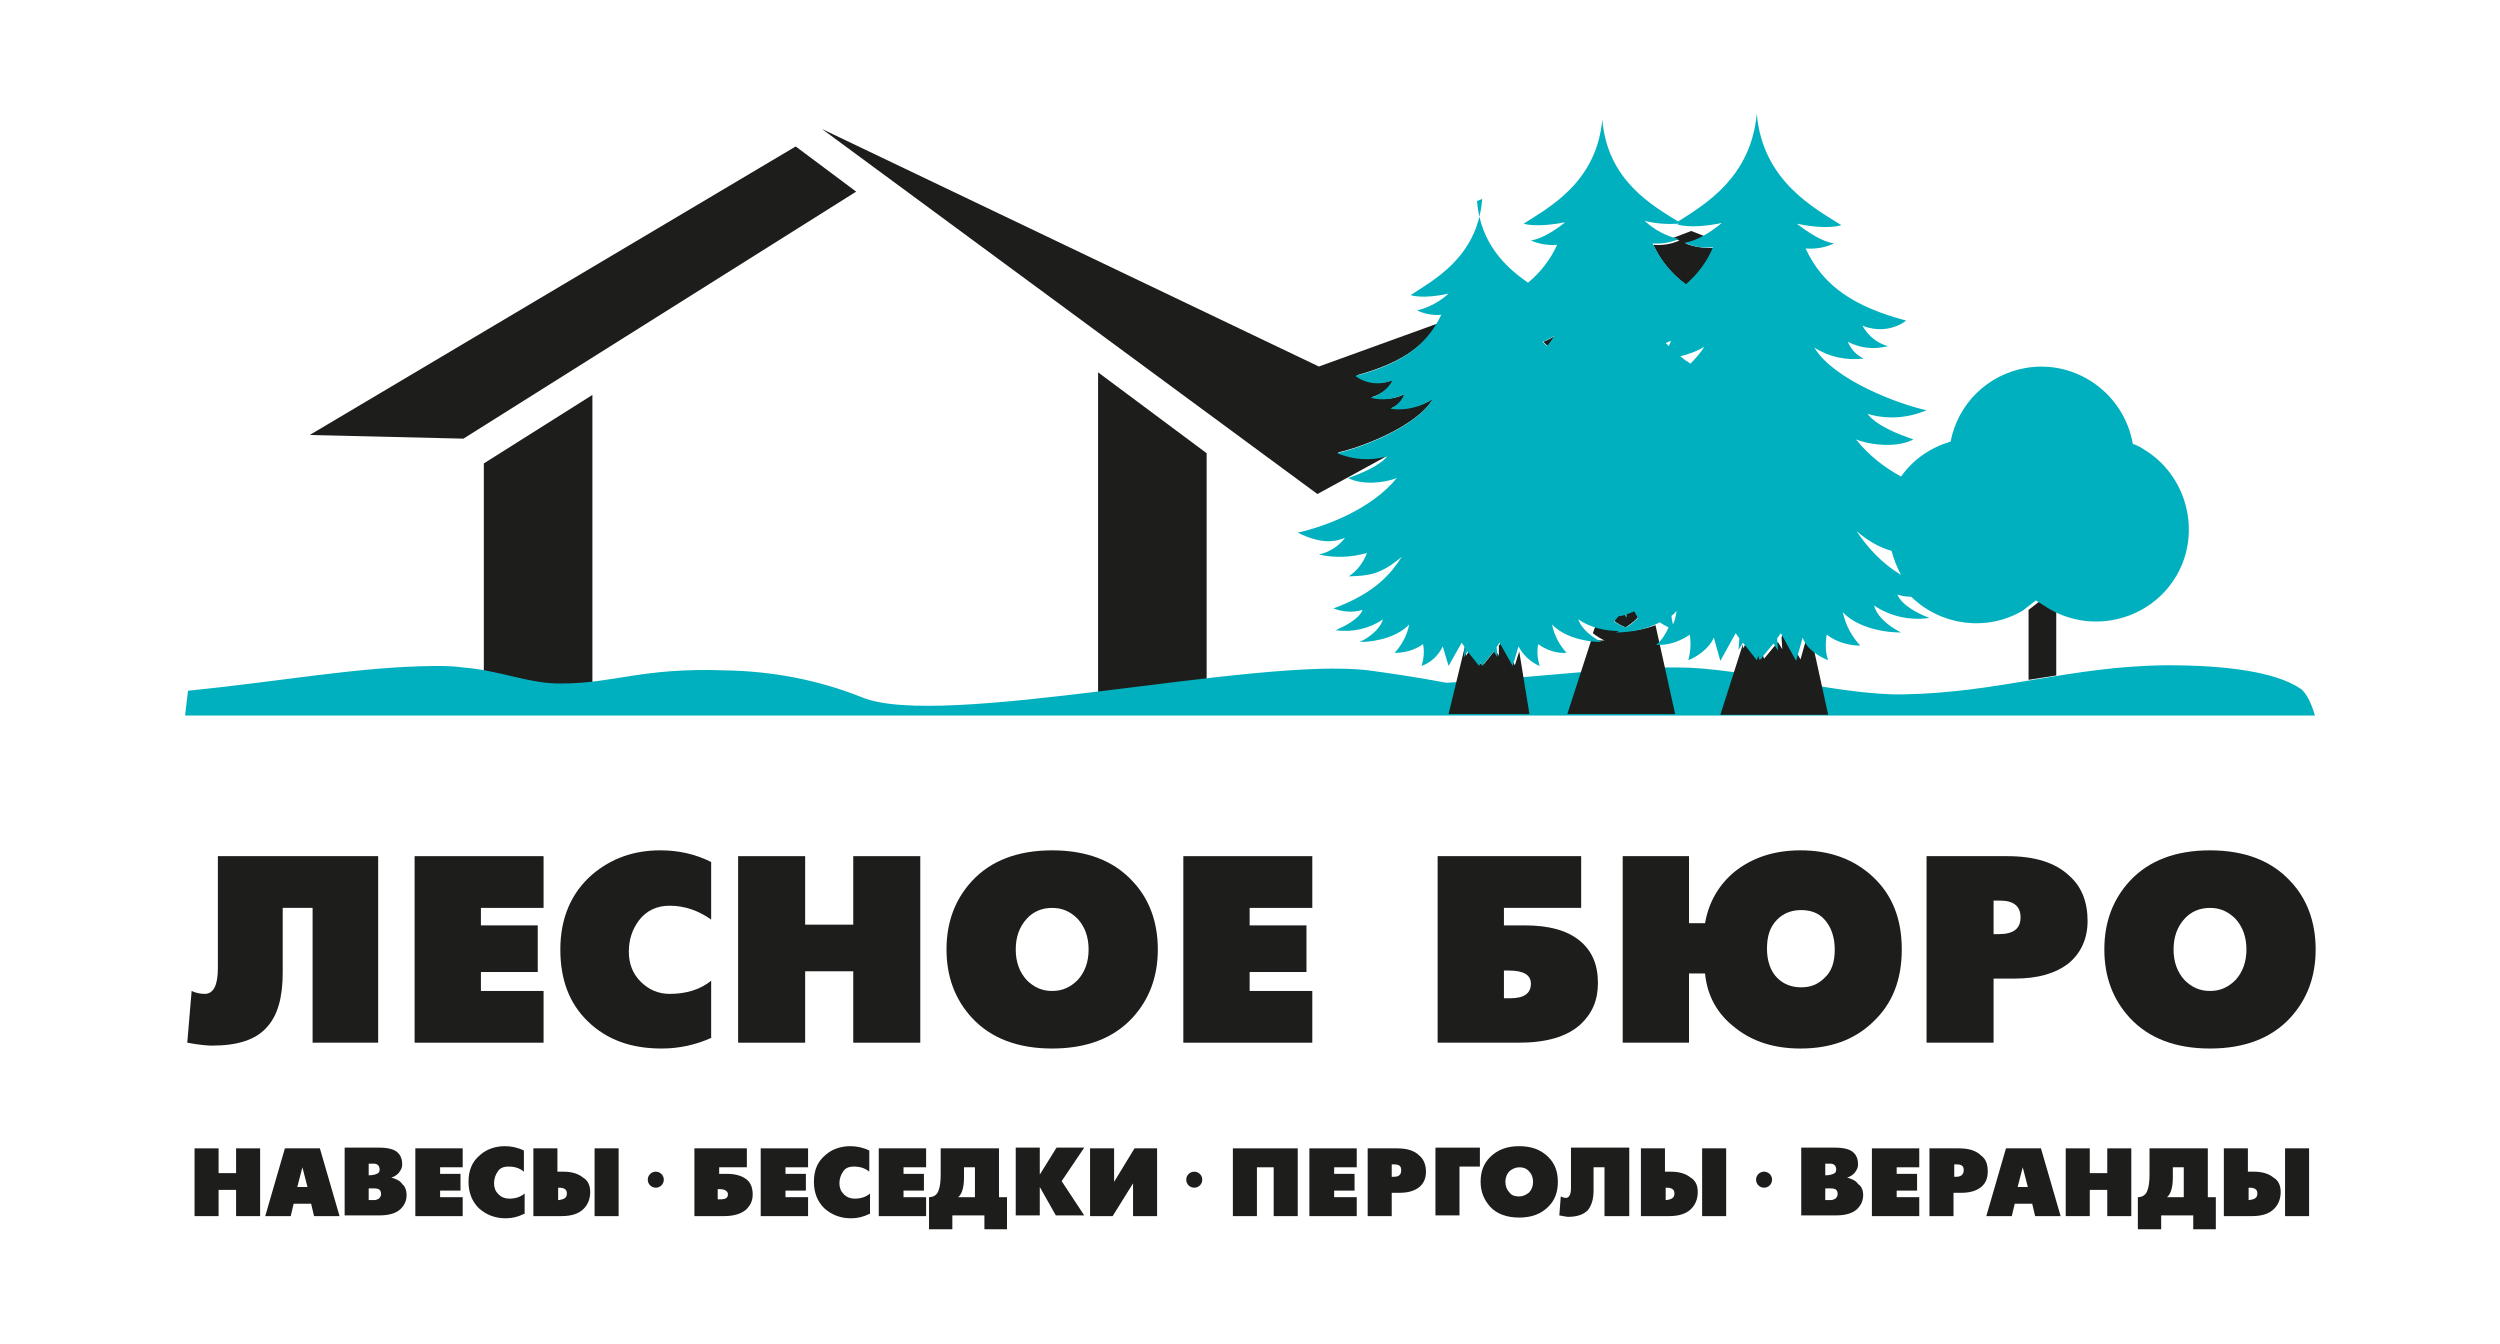
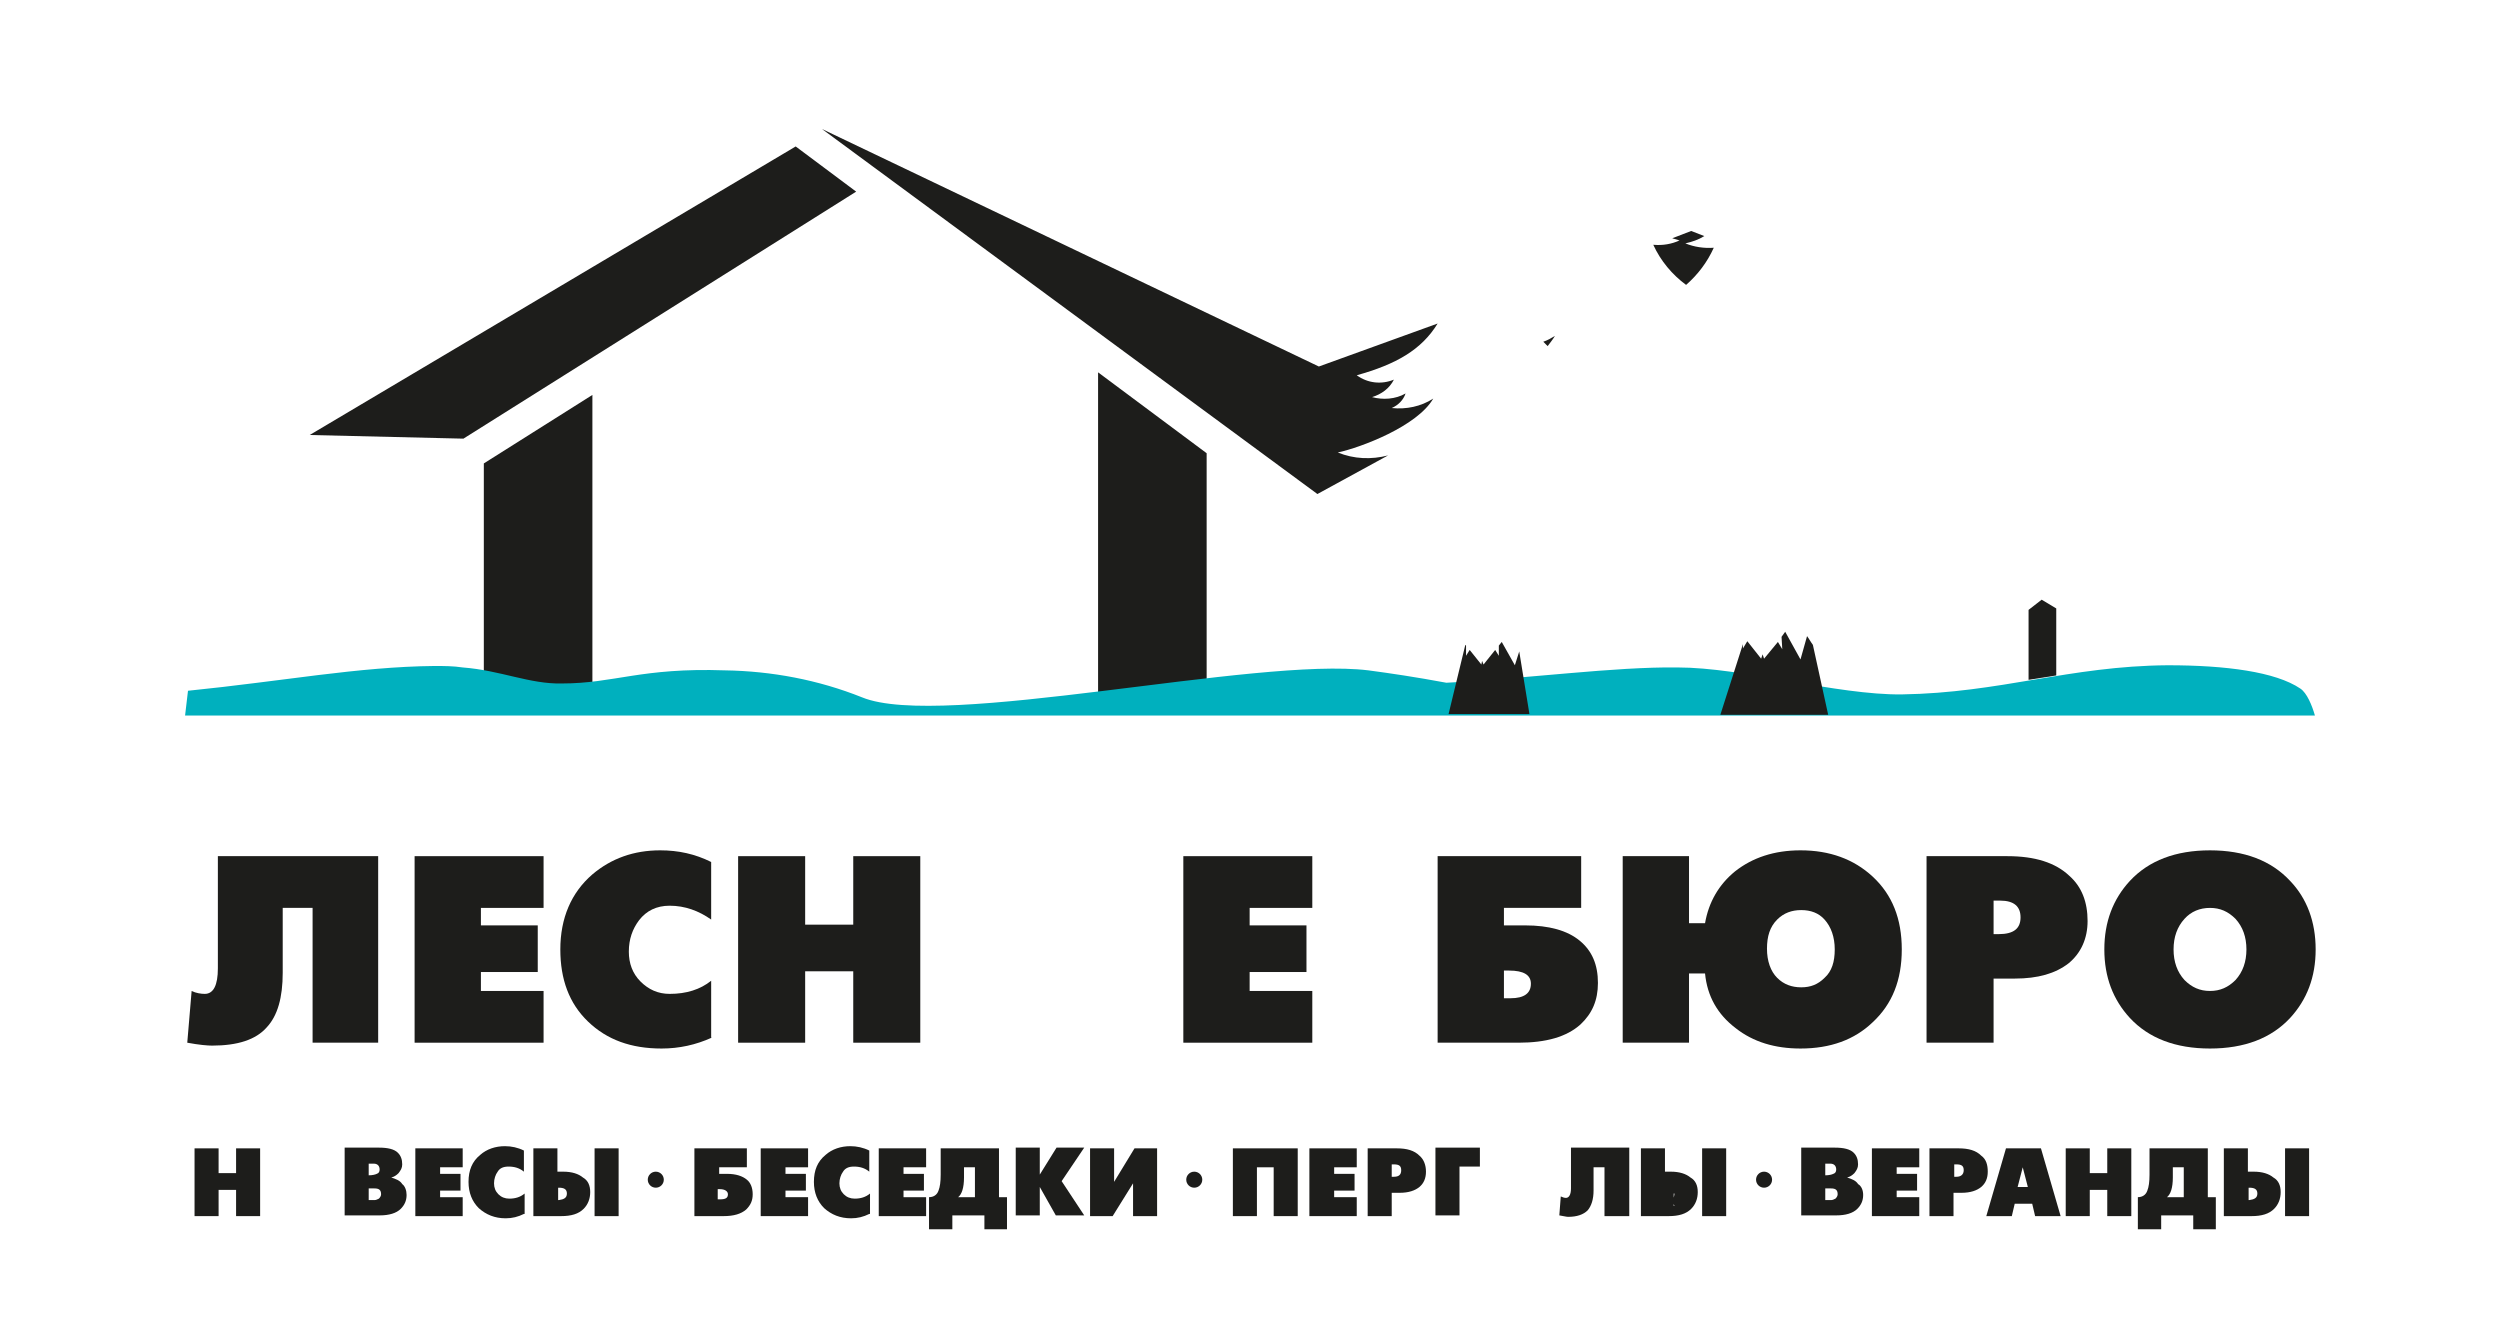
<svg xmlns="http://www.w3.org/2000/svg" version="1.1" id="Слой_1" x="0px" y="0px" viewBox="0 0 343.1 184.4" style="enable-background:new 0 0 343.1 184.4;" xml:space="preserve">
  <style type="text/css">
	.st0{fill-rule:evenodd;clip-rule:evenodd;fill:#1D1D1B;}
	.st1{fill-rule:evenodd;clip-rule:evenodd;fill:#00B0BE;}
	.st2{fill:#1D1D1B;}
</style>
  <g id="Слой_2_1_">
    <g id="Слой_1-2">
      <polygon class="st0" points="165.6,97.7 150.7,97.7 150.7,51.1 165.6,62.2   " />
      <path class="st0" d="M282.2,83.5v9.2l-3.8,0.6v-9.6l1.8-1.4L282.2,83.5z" />
      <polygon class="st0" points="42.5,59.7 109.2,20.1 109.2,20.1 117.5,26.3 63.6,60.2   " />
      <path class="st0" d="M112.8,17.7l68,50.1l9.7-5.3l0,0c-2.3,0.6-4.7,0.5-6.9-0.4c3.2-0.7,10.9-3.6,13.1-7.4    c-1.7,1.1-3.7,1.5-5.7,1.3c0.9-0.4,1.6-1.1,1.9-2c-1.4,0.8-3.1,0.9-4.6,0.5c1.3-0.4,2.4-1.2,3-2.4c-1.7,0.7-3.6,0.5-5.1-0.6    c5.4-1.5,8.9-3.5,11.1-7.1L181,50.3L112.8,17.7z M233.9,32.4l-1.8-0.7l-2.6,1c0.3,0.1,0.7,0.2,1,0.3c-1.1,0.5-2.3,0.7-3.5,0.6    l-0.1,0c1,2.2,2.6,4.1,4.5,5.5c1.6-1.4,2.9-3.1,3.8-5.1c-1.3,0.1-2.7-0.1-3.9-0.6C232.2,33.2,233.1,32.9,233.9,32.4L233.9,32.4z     M212.4,47.5c-0.2-0.2-0.4-0.4-0.6-0.6c0.6-0.2,1.1-0.5,1.6-0.8C213.1,46.6,212.7,47.1,212.4,47.5z" />
      <polygon class="st0" points="66.4,97.7 81.3,97.7 81.3,54.2 66.4,63.6   " />
      <path class="st1" d="M25.8,94.8c12.9-1.3,23.4-3.3,33.8-3.4c1.3,0,2.6,0,3.9,0.2c5.2,0.4,9.2,2.3,13.6,2.2    c7.2,0,10.9-2.2,22.4-1.8c6.4,0.1,12.8,1.3,18.8,3.7c10.9,4.5,54.1-5.6,69.5-3.7c3,0.4,6.4,0.9,10.7,1.7    c11.5-0.6,22.9-2.2,31.7-2.1c9,0,21.9,3.8,30.8,3.7c13.5-0.2,23-3.9,36.5-4c8,0,14.8,0.9,18.2,3.2c0.9,0.6,1.6,2.3,2,3.7H25.4    L25.8,94.8z" />
      <polygon class="st0" points="208.5,89.4 209.9,98 198.8,98 201.1,88.5 201.2,88.6 201.2,90 201.7,89.2 203.3,91.2 203.4,90.7     203.6,91.2 205.2,89.2 205.7,90 205.7,88.6 206.1,88.1 207.9,91.3   " />
-       <path class="st0" d="M227.2,85.8l2.7,12.2h-14.8l3.3-10.2c0.6,0.1,1.2,0.1,1.8,0.1c-0.6-0.3-1.1-0.6-1.6-1l0.4-1.1    c1.1,0.4,2.4,0.6,3.6,0.6c-0.2,0.1-0.4,0.2-0.5,0.2C223.9,86.7,225.6,86.4,227.2,85.8L227.2,85.8z M223.1,86.1    c0.6-0.4,1.2-0.8,1.7-1.4l-0.5-0.9c-0.4,0.2-0.7,0.3-1.1,0.4v0.5l-0.2-0.4c-0.3,0.1-0.6,0.2-0.9,0.2l-0.6,0.7    C222,85.6,222.6,85.9,223.1,86.1L223.1,86.1z" />
      <path class="st0" d="M248.8,88.5l2.1,9.6h-14.8l3.1-9.7V89l0.6-1l1.9,2.4l0.2-0.6l0.2,0.6l1.9-2.3l0.6,1l-0.1-1.7l0.5-0.7l2.1,3.8    l0.9-3.2C248.3,87.7,248.5,88.1,248.8,88.5z" />
-       <path class="st1" d="M203.4,27.3v0.2c-0.7,7.9-6.8,11-9.8,13c0,0,1.5,0.6,5.2-0.2c-1.2,1.1-2.7,1.9-4.3,2.3c1,0.5,2.2,0.7,3.3,0.6    c-2.1,4.4-5.7,6.8-11.8,8.4c1.5,1.1,3.4,1.3,5.1,0.6c-0.6,1.2-1.7,2-3,2.4c1.6,0.4,3.2,0.2,4.6-0.5c-0.3,0.9-1,1.6-1.9,2    c2,0.3,4.1-0.2,5.8-1.3c-2.2,3.8-9.9,6.7-13.1,7.4c2.2,0.9,4.6,1.1,6.9,0.4c-1,1.3-3.6,2.4-5.4,3c1.9,1,5,0.7,6.7,0    c-3.4,4.2-9.6,6.6-13.6,7.5c3.4,1.7,5.3,1.2,6.5,0.7c-0.9,1.2-2.2,2-3.6,2.3c2.2,0.5,4.4,0.4,6.6-0.2c-0.5,1.3-1.3,2.4-2.5,3.2    c2.6-0.1,4.2-0.1,7.3-2.7c-1.4,2.1-3.4,4.9-9.4,7.1c1.3,0.5,2.7,0.6,4,0.2c-0.5,1.3-2.6,2.3-3.7,2.8c2.3,0.3,4.6-0.2,6.5-1.5    c-0.5,1.6-2.3,2.7-3.2,3.1c2.7,0,5.4-0.9,6.8-2.4c-0.3,1.5-1,2.8-2,3.9c1.4,0,2.8-0.4,3.9-1.2c0.2,1,0.1,2-0.2,3    c1.3-0.5,2.3-1.4,2.9-2.7l0.8,2.7l1.8-3.2l0.4,0.6l-0.1,1.4l0.5-0.8l1.6,2l0.2-0.5l0.2,0.5l1.6-2l0.5,0.8l-0.1-1.4l0.4-0.6    l1.8,3.2l0.8-2.7c0.6,1.2,1.7,2.2,2.9,2.7c-0.3-1-0.4-2-0.2-3c1.1,0.8,2.5,1.3,3.9,1.2c-1-1.1-1.7-2.4-2-3.9    c1.4,1.5,4.1,2.4,6.8,2.4c-0.9-0.4-2.7-1.6-3.2-3.1c1.6,1.1,3.6,1.6,5.6,1.6c-0.2,0.1-0.4,0.2-0.5,0.2c2.1,0,4.2-0.4,6.1-1.4    c0.4,0.3,0.8,0.5,1.2,0.7c-0.4,0.9-0.9,1.7-1.7,2.4c1.7,0.1,3.3-0.5,4.6-1.4c0.2,1.2,0.1,2.4-0.2,3.5c1.1-0.4,2.9-1.6,3.5-3.1    l0.9,3.2l2.1-3.8l0.5,0.7l-0.1,1.6l0.6-1l1.9,2.4l0.2-0.6l0.2,0.6l1.9-2.3l0.6,1l-0.1-1.7l0.5-0.7l2.1,3.8l0.9-3.2    c0.5,1.6,2.4,2.7,3.5,3.1c-0.4-1.1-0.4-2.3-0.2-3.5c1.3,1,3,1.5,4.6,1.5c-1.2-1.3-2-2.8-2.4-4.6c1.6,1.8,4.9,2.8,8,2.8    c-1-0.5-3.2-1.8-3.7-3.7c2.2,1.5,5,2.1,7.6,1.7c-1.4-0.5-3.8-1.7-4.4-3.2c0.6,0.2,1.3,0.3,1.9,0.3c4.1,4,10.4,4.8,15.3,1.9    l1.8-1.4l1.9,1.2c6.1,3.5,13.9,1.4,17.4-4.6s1.4-13.9-4.6-17.4c-0.4-0.3-0.9-0.5-1.4-0.7c-1.2-6.9-7.8-11.6-14.7-10.4    c-5.2,0.9-9.3,4.9-10.3,10.1c-2.7,0.8-5.1,2.4-6.8,4.8c-2.4-1.3-4.5-3-6.2-5.1c2,0.8,5.7,1.2,7.9,0c-2.1-0.7-5.1-1.9-6.3-3.5    c2.7,0.8,5.5,0.6,8.1-0.5c-3.8-0.8-12.8-4.2-15.4-8.6c2,1.3,4.4,1.8,6.8,1.5c-1-0.4-1.8-1.3-2.2-2.3c1.7,0.9,3.6,1.1,5.5,0.6    c-1.5-0.4-2.7-1.4-3.5-2.8c2,0.8,4.3,0.6,6-0.7c-7.1-1.9-11.4-4.7-13.8-9.9c1.3,0.1,2.7-0.1,3.9-0.7c-1.6-0.2-3.7-1.6-5.1-2.7    c4.3,0.9,6.1,0.2,6.1,0.2c-3.6-2.3-10.8-6-11.6-15.3l0,0c-0.8,8.7-7,12.4-10.8,14.8c-3.5-2.2-9.7-5.6-10.4-14l0,0    c-0.8,8.7-7.4,12.1-10.8,14.3c0,0,1.7,0.6,5.7-0.2c-1.2,1-3.2,2.3-4.7,2.5c1.1,0.5,2.4,0.7,3.6,0.6c-0.9,2-2.3,3.8-4,5.2    c-3-2.1-6.5-5.3-7-11.2L203.4,27.3L203.4,27.3z M260.9,78.9c-2.5-1.5-4.5-3.6-6.1-6c1.4,1.2,3,2.2,4.8,2.7    C259.9,76.7,260.3,77.8,260.9,78.9L260.9,78.9z M223.1,86.1c-0.6-0.2-1.1-0.5-1.6-0.8l0.6-0.7c0.3-0.1,0.6-0.1,0.9-0.2l0.2,0.4    v-0.5c0.4-0.1,0.8-0.3,1.1-0.4l0.5,0.9C224.3,85.3,223.8,85.8,223.1,86.1L223.1,86.1z M229.6,85.7c-0.1-0.4-0.2-0.8-0.2-1.2    c0.3-0.2,0.5-0.4,0.7-0.7C230,84.5,229.9,85.1,229.6,85.7z M232,49.9c-0.5-0.3-0.9-0.6-1.4-1c1.2-0.3,2.3-0.7,3.3-1.3l0,0    C233.4,48.4,232.7,49.2,232,49.9L232,49.9z M229,47.5c-0.1-0.1-0.2-0.3-0.4-0.4c0.2-0.1,0.4-0.2,0.6-0.3h0.1    C229.3,47,229.1,47.3,229,47.5L229,47.5z M231.4,39c-2-1.4-3.5-3.3-4.6-5.6c1.2,0.1,2.5-0.1,3.6-0.6c-1.8-0.4-3.4-1.3-4.7-2.5    c1.5,0.4,3.1,0.5,4.7,0.4l-0.2,0.1c0,0,1.8,0.7,6.1-0.2c-1.3,1.1-3.4,2.5-5.1,2.7c1.2,0.6,2.6,0.8,3.9,0.6    C234.3,35.9,233,37.6,231.4,39z M212.3,47.5c-0.2-0.2-0.4-0.4-0.6-0.6c0.6-0.2,1.1-0.5,1.6-0.8C213,46.6,212.7,47.1,212.3,47.5    L212.3,47.5z" />
    </g>
  </g>
  <g>
    <path class="st2" d="M52.1,143.1h-9.2v-18.5h-4.1v8.9c0,3.4-0.7,5.9-2.2,7.5c-1.5,1.7-4,2.5-7.5,2.5c-0.6,0-1.8-0.1-3.4-0.4   l0.6-7.1c0.6,0.3,1.3,0.4,1.8,0.4c1.2,0,1.8-1.2,1.8-3.5v-15.4h22V143.1z" />
    <path class="st2" d="M74.6,143.1H56.9v-25.6h17.7v7.1H66v2.4h7.8v6.4H66v2.6h8.6V143.1z" />
    <path class="st2" d="M97.7,142.4c-2.2,1-4.5,1.5-6.9,1.5c-4.2,0-7.5-1.2-10.1-3.7c-2.6-2.5-3.8-5.8-3.8-9.9c0-4.3,1.5-7.8,4.4-10.3   c2.6-2.2,5.7-3.3,9.3-3.3c2.5,0,4.8,0.5,7,1.6v7.9c-1.7-1.2-3.6-1.9-5.7-1.9c-1.8,0-3.2,0.7-4.2,2c-0.9,1.2-1.4,2.6-1.4,4.3   c0,1.6,0.5,3,1.6,4.1c1.1,1.1,2.4,1.7,4,1.7c2.3,0,4.2-0.6,5.7-1.8V142.4z" />
    <path class="st2" d="M126.3,143.1h-9.2v-9.8h-6.6v9.8h-9.2v-25.6h9.2v9.4h6.6v-9.4h9.2V143.1z" />
-     <path class="st2" d="M158.9,130.3c0,3.8-1.2,6.9-3.5,9.4c-2.6,2.8-6.3,4.2-11,4.2c-4.7,0-8.4-1.4-11-4.2c-2.3-2.5-3.5-5.6-3.5-9.4   c0-3.8,1.2-6.9,3.5-9.4c2.6-2.8,6.3-4.2,11-4.2c4.7,0,8.4,1.4,11,4.2C157.7,123.3,158.9,126.5,158.9,130.3z M149.4,130.3   c0-1.7-0.5-3.1-1.5-4.2c-1-1-2.1-1.5-3.5-1.5c-1.4,0-2.6,0.5-3.5,1.5c-1,1.1-1.5,2.5-1.5,4.2c0,1.7,0.5,3.1,1.5,4.2   c1,1,2.1,1.5,3.5,1.5c1.4,0,2.5-0.5,3.5-1.5C148.9,133.4,149.4,132,149.4,130.3z" />
    <path class="st2" d="M180.1,143.1h-17.7v-25.6h17.7v7.1h-8.6v2.4h7.8v6.4h-7.8v2.6h8.6V143.1z" />
    <path class="st2" d="M219.3,134.9c0,2.4-0.8,4.2-2.4,5.7c-1.9,1.7-4.7,2.5-8.5,2.5h-11.1v-25.6H217v7.1h-10.6v2.4h2.9   c3.3,0,5.8,0.7,7.5,2.1C218.5,130.5,219.3,132.4,219.3,134.9z M210.1,135c0-1.2-1-1.8-3-1.8h-0.7v3.8h0.9   C209.2,137,210.1,136.3,210.1,135z" />
    <path class="st2" d="M261,130.3c0,4.2-1.3,7.5-4,10c-2.5,2.4-5.8,3.6-9.9,3.6c-3.5,0-6.5-0.9-8.9-2.8c-2.5-1.9-3.9-4.4-4.2-7.5   h-2.2v9.5h-9.1v-25.6h9.1v9.2h2.2c0.5-2.9,1.9-5.3,4.1-7.1c2.4-1.9,5.4-2.9,9-2.9c4,0,7.3,1.2,9.9,3.6   C259.7,122.8,261,126.1,261,130.3z M251.8,130.3c0-1.7-0.5-3.1-1.4-4.1c-0.8-0.9-1.9-1.3-3.2-1.3c-1.3,0-2.4,0.4-3.3,1.3   c-1,1-1.4,2.3-1.4,4s0.5,3.1,1.4,4c0.9,0.9,2,1.3,3.3,1.3c1.3,0,2.3-0.4,3.2-1.3C251.4,133.3,251.8,132,251.8,130.3z" />
    <path class="st2" d="M286.5,126.4c0,2.4-0.9,4.4-2.6,5.8c-1.8,1.4-4.2,2.1-7.4,2.1h-2.9v8.8h-9.2v-25.6h11.1c3.8,0,6.6,0.9,8.5,2.7   C285.7,121.7,286.5,123.8,286.5,126.4z M277.3,125.9c0-1.5-0.9-2.3-2.8-2.3h-0.9v4.6h0.7C276.4,128.2,277.3,127.4,277.3,125.9z" />
    <path class="st2" d="M317.8,130.3c0,3.8-1.2,6.9-3.5,9.4c-2.6,2.8-6.3,4.2-11,4.2c-4.7,0-8.4-1.4-11-4.2c-2.3-2.5-3.5-5.6-3.5-9.4   c0-3.8,1.2-6.9,3.5-9.4c2.6-2.8,6.3-4.2,11-4.2c4.7,0,8.4,1.4,11,4.2C316.6,123.3,317.8,126.5,317.8,130.3z M308.3,130.3   c0-1.7-0.5-3.1-1.5-4.2c-1-1-2.1-1.5-3.5-1.5c-1.4,0-2.6,0.5-3.5,1.5c-1,1.1-1.5,2.5-1.5,4.2c0,1.7,0.5,3.1,1.5,4.2   c1,1,2.1,1.5,3.5,1.5c1.4,0,2.5-0.5,3.5-1.5C307.8,133.4,308.3,132,308.3,130.3z" />
  </g>
  <g>
    <g>
      <path class="st2" d="M35.7,166.9h-3.3v-3.6h-2.4v3.6h-3.3v-9.3h3.3v3.4h2.4v-3.4h3.3V166.9z" />
-       <path class="st2" d="M46.6,166.9h-3.5l-0.4-1.7h-2.4l-0.4,1.7h-3.5l2.7-9.3h4.8L46.6,166.9z M42.2,162.9l-0.7-2.7h0l-0.7,2.7H42.2    z" />
      <path class="st2" d="M55.8,164c0,0.8-0.3,1.4-0.8,1.9c-0.6,0.6-1.6,0.9-2.9,0.9h-4.8v-9.3H52c1.2,0,2.1,0.2,2.6,0.7    c0.4,0.4,0.6,0.9,0.6,1.6c0,0.5-0.2,0.8-0.5,1.2c-0.3,0.3-0.6,0.5-1,0.6c0.6,0.2,1.2,0.4,1.5,0.9C55.6,162.8,55.8,163.4,55.8,164z     M52.1,160.5c0-0.5-0.3-0.8-0.8-0.8h-0.7v1.6c0.5,0,0.9-0.1,1.1-0.2C52,161,52.1,160.8,52.1,160.5z M52.3,163.9    c0-0.6-0.3-0.8-0.9-0.8h-0.8v1.6h0.8c0.2,0,0.4-0.1,0.6-0.2C52.2,164.3,52.3,164.1,52.3,163.9z" />
      <path class="st2" d="M63.5,166.9H57v-9.3h6.5v2.6h-3.1v0.9h2.8v2.3h-2.8v0.9h3.1V166.9z" />
      <path class="st2" d="M71.9,166.6c-0.8,0.4-1.6,0.6-2.5,0.6c-1.5,0-2.7-0.5-3.7-1.4c-0.9-0.9-1.4-2.1-1.4-3.6    c0-1.6,0.5-2.8,1.6-3.7c0.9-0.8,2.1-1.2,3.4-1.2c0.9,0,1.8,0.2,2.6,0.6v2.9c-0.6-0.5-1.3-0.7-2.1-0.7c-0.7,0-1.2,0.2-1.5,0.7    c-0.3,0.4-0.5,1-0.5,1.6c0,0.6,0.2,1.1,0.6,1.5c0.4,0.4,0.9,0.6,1.5,0.6c0.8,0,1.5-0.2,2.1-0.7V166.6z" />
      <path class="st2" d="M81,163.6c0,0.9-0.3,1.7-0.9,2.3c-0.7,0.7-1.7,1-3.1,1h-3.8v-9.3h3.3v3.2h0.8c1.2,0,2.1,0.3,2.7,0.8    C80.7,162,81,162.7,81,163.6z M77.8,163.8c0-0.6-0.4-0.8-1.1-0.8h-0.1v1.7h0.1C77.4,164.6,77.8,164.4,77.8,163.8z M84.9,166.9    h-3.3v-9.3h3.3V166.9z" />
      <path class="st2" d="M103.3,163.9c0,0.9-0.3,1.5-0.9,2.1c-0.7,0.6-1.7,0.9-3.1,0.9h-4v-9.3h7.2v2.6h-3.8v0.9h1.1    c1.2,0,2.1,0.3,2.7,0.8C103,162.3,103.3,163,103.3,163.9z M99.9,163.9c0-0.4-0.4-0.7-1.1-0.7h-0.3v1.4h0.3    C99.6,164.6,99.9,164.4,99.9,163.9z" />
      <path class="st2" d="M110.9,166.9h-6.5v-9.3h6.5v2.6h-3.1v0.9h2.8v2.3h-2.8v0.9h3.1V166.9z" />
      <path class="st2" d="M119.3,166.6c-0.8,0.4-1.6,0.6-2.5,0.6c-1.5,0-2.7-0.5-3.7-1.4c-0.9-0.9-1.4-2.1-1.4-3.6    c0-1.6,0.5-2.8,1.6-3.7c0.9-0.8,2.1-1.2,3.4-1.2c0.9,0,1.8,0.2,2.6,0.6v2.9c-0.6-0.5-1.3-0.7-2.1-0.7c-0.7,0-1.2,0.2-1.5,0.7    c-0.3,0.4-0.5,1-0.5,1.6c0,0.6,0.2,1.1,0.6,1.5c0.4,0.4,0.9,0.6,1.5,0.6c0.8,0,1.5-0.2,2.1-0.7V166.6z" />
      <path class="st2" d="M127.1,166.9h-6.5v-9.3h6.5v2.6H124v0.9h2.8v2.3H124v0.9h3.1V166.9z" />
      <path class="st2" d="M138.3,168.7h-3.2v-1.9h-4.4v1.9h-3.2v-4.4c0.6,0,1.1-0.3,1.3-0.9c0.2-0.5,0.3-1.2,0.3-2.2v-3.6h8v6.7h1.1    V168.7z M133.8,164.3v-4.1h-1.5v1.4c0,1.4-0.3,2.3-0.8,2.7H133.8z" />
      <path class="st2" d="M148.8,157.5l-3.1,4.6l3.1,4.7h-3.9l-2.2-3.9v3.9h-3.3v-9.3h3.3v3.7l2.3-3.7H148.8z" />
      <path class="st2" d="M158.8,166.9h-3.3v-4.5l-2.8,4.5h-3.1v-9.3h3.3v4.6l2.8-4.6h3.1V166.9z" />
      <path class="st2" d="M178.1,166.9h-3.3v-6.7h-2.3v6.7h-3.3v-9.3h8.9V166.9z" />
      <path class="st2" d="M186.2,166.9h-6.5v-9.3h6.5v2.6h-3.1v0.9h2.8v2.3h-2.8v0.9h3.1V166.9z" />
      <path class="st2" d="M195.7,160.8c0,0.9-0.3,1.6-0.9,2.1c-0.6,0.5-1.5,0.8-2.7,0.8H191v3.2h-3.3v-9.3h4c1.4,0,2.4,0.3,3.1,1    C195.4,159.1,195.7,159.9,195.7,160.8z M192.3,160.6c0-0.6-0.3-0.8-1-0.8H191v1.7h0.3C192,161.5,192.3,161.2,192.3,160.6z" />
      <path class="st2" d="M203,160.1h-2.7v6.7h-3.3v-9.3h6.1V160.1z" />
-       <path class="st2" d="M213.8,162.2c0,1.4-0.4,2.5-1.3,3.4c-1,1-2.3,1.5-4,1.5c-1.7,0-3.1-0.5-4-1.5c-0.8-0.9-1.3-2-1.3-3.4    c0-1.4,0.4-2.5,1.3-3.4c1-1,2.3-1.5,4-1.5c1.7,0,3,0.5,4,1.5C213.4,159.7,213.8,160.8,213.8,162.2z M210.4,162.2    c0-0.6-0.2-1.1-0.6-1.5c-0.4-0.4-0.8-0.5-1.3-0.5c-0.5,0-0.9,0.2-1.3,0.5c-0.4,0.4-0.6,0.9-0.6,1.5c0,0.6,0.2,1.1,0.6,1.5    c0.3,0.4,0.8,0.5,1.3,0.5c0.5,0,0.9-0.2,1.3-0.5C210.2,163.3,210.4,162.8,210.4,162.2z" />
      <path class="st2" d="M223.5,166.9h-3.3v-6.7h-1.5v3.2c0,1.2-0.3,2.1-0.8,2.7c-0.6,0.6-1.5,0.9-2.7,0.9c-0.2,0-0.6-0.1-1.2-0.2    l0.2-2.6c0.2,0.1,0.5,0.2,0.7,0.2c0.4,0,0.7-0.4,0.7-1.3v-5.6h8V166.9z" />
-       <path class="st2" d="M233,163.6c0,0.9-0.3,1.7-0.9,2.3c-0.7,0.7-1.7,1-3.1,1h-3.8v-9.3h3.3v3.2h0.8c1.2,0,2.1,0.3,2.7,0.8    C232.7,162,233,162.7,233,163.6z M229.8,163.8c0-0.6-0.4-0.8-1.1-0.8h-0.1v1.7h0.1C229.4,164.6,229.8,164.4,229.8,163.8z     M236.9,166.9h-3.3v-9.3h3.3V166.9z" />
+       <path class="st2" d="M233,163.6c0,0.9-0.3,1.7-0.9,2.3c-0.7,0.7-1.7,1-3.1,1h-3.8v-9.3h3.3v3.2h0.8c1.2,0,2.1,0.3,2.7,0.8    C232.7,162,233,162.7,233,163.6z M229.8,163.8h-0.1v1.7h0.1C229.4,164.6,229.8,164.4,229.8,163.8z     M236.9,166.9h-3.3v-9.3h3.3V166.9z" />
      <path class="st2" d="M255.7,164c0,0.8-0.3,1.4-0.8,1.9c-0.6,0.6-1.6,0.9-2.9,0.9h-4.8v-9.3h4.6c1.2,0,2.1,0.2,2.6,0.7    c0.4,0.4,0.6,0.9,0.6,1.6c0,0.5-0.2,0.8-0.5,1.2c-0.3,0.3-0.6,0.5-1,0.6c0.6,0.2,1.2,0.4,1.5,0.9    C255.5,162.8,255.7,163.4,255.7,164z M252,160.5c0-0.5-0.3-0.8-0.8-0.8h-0.7v1.6c0.5,0,0.9-0.1,1.1-0.2    C251.9,161,252,160.8,252,160.5z M252.2,163.9c0-0.6-0.3-0.8-0.9-0.8h-0.8v1.6h0.8c0.2,0,0.4-0.1,0.6-0.2    C252.1,164.3,252.2,164.1,252.2,163.9z" />
      <path class="st2" d="M263.4,166.9h-6.5v-9.3h6.5v2.6h-3.1v0.9h2.8v2.3h-2.8v0.9h3.1V166.9z" />
      <path class="st2" d="M272.8,160.8c0,0.9-0.3,1.6-0.9,2.1c-0.6,0.5-1.5,0.8-2.7,0.8h-1.1v3.2h-3.3v-9.3h4c1.4,0,2.4,0.3,3.1,1    C272.6,159.1,272.8,159.9,272.8,160.8z M269.5,160.6c0-0.6-0.3-0.8-1-0.8h-0.3v1.7h0.3C269.1,161.5,269.5,161.2,269.5,160.6z" />
      <path class="st2" d="M282.8,166.9h-3.5l-0.4-1.7h-2.4l-0.4,1.7h-3.5l2.7-9.3h4.8L282.8,166.9z M278.3,162.9l-0.7-2.7h0l-0.7,2.7    H278.3z" />
      <path class="st2" d="M292.5,166.9h-3.3v-3.6h-2.4v3.6h-3.3v-9.3h3.3v3.4h2.4v-3.4h3.3V166.9z" />
      <path class="st2" d="M304.1,168.7H301v-1.9h-4.4v1.9h-3.2v-4.4c0.6,0,1.1-0.3,1.3-0.9c0.2-0.5,0.3-1.2,0.3-2.2v-3.6h8v6.7h1.1    V168.7z M299.7,164.3v-4.1h-1.5v1.4c0,1.4-0.3,2.3-0.8,2.7H299.7z" />
      <path class="st2" d="M313,163.6c0,0.9-0.3,1.7-0.9,2.3c-0.7,0.7-1.7,1-3.1,1h-3.8v-9.3h3.3v3.2h0.8c1.2,0,2.1,0.3,2.7,0.8    C312.7,162,313,162.7,313,163.6z M309.8,163.8c0-0.6-0.4-0.8-1.1-0.8h-0.1v1.7h0.1C309.4,164.6,309.8,164.4,309.8,163.8z     M316.9,166.9h-3.3v-9.3h3.3V166.9z" />
    </g>
    <circle class="st2" cx="90" cy="161.9" r="1.1" />
    <circle class="st2" cx="163.9" cy="161.9" r="1.1" />
    <circle class="st2" cx="242.1" cy="161.9" r="1.1" />
  </g>
</svg>